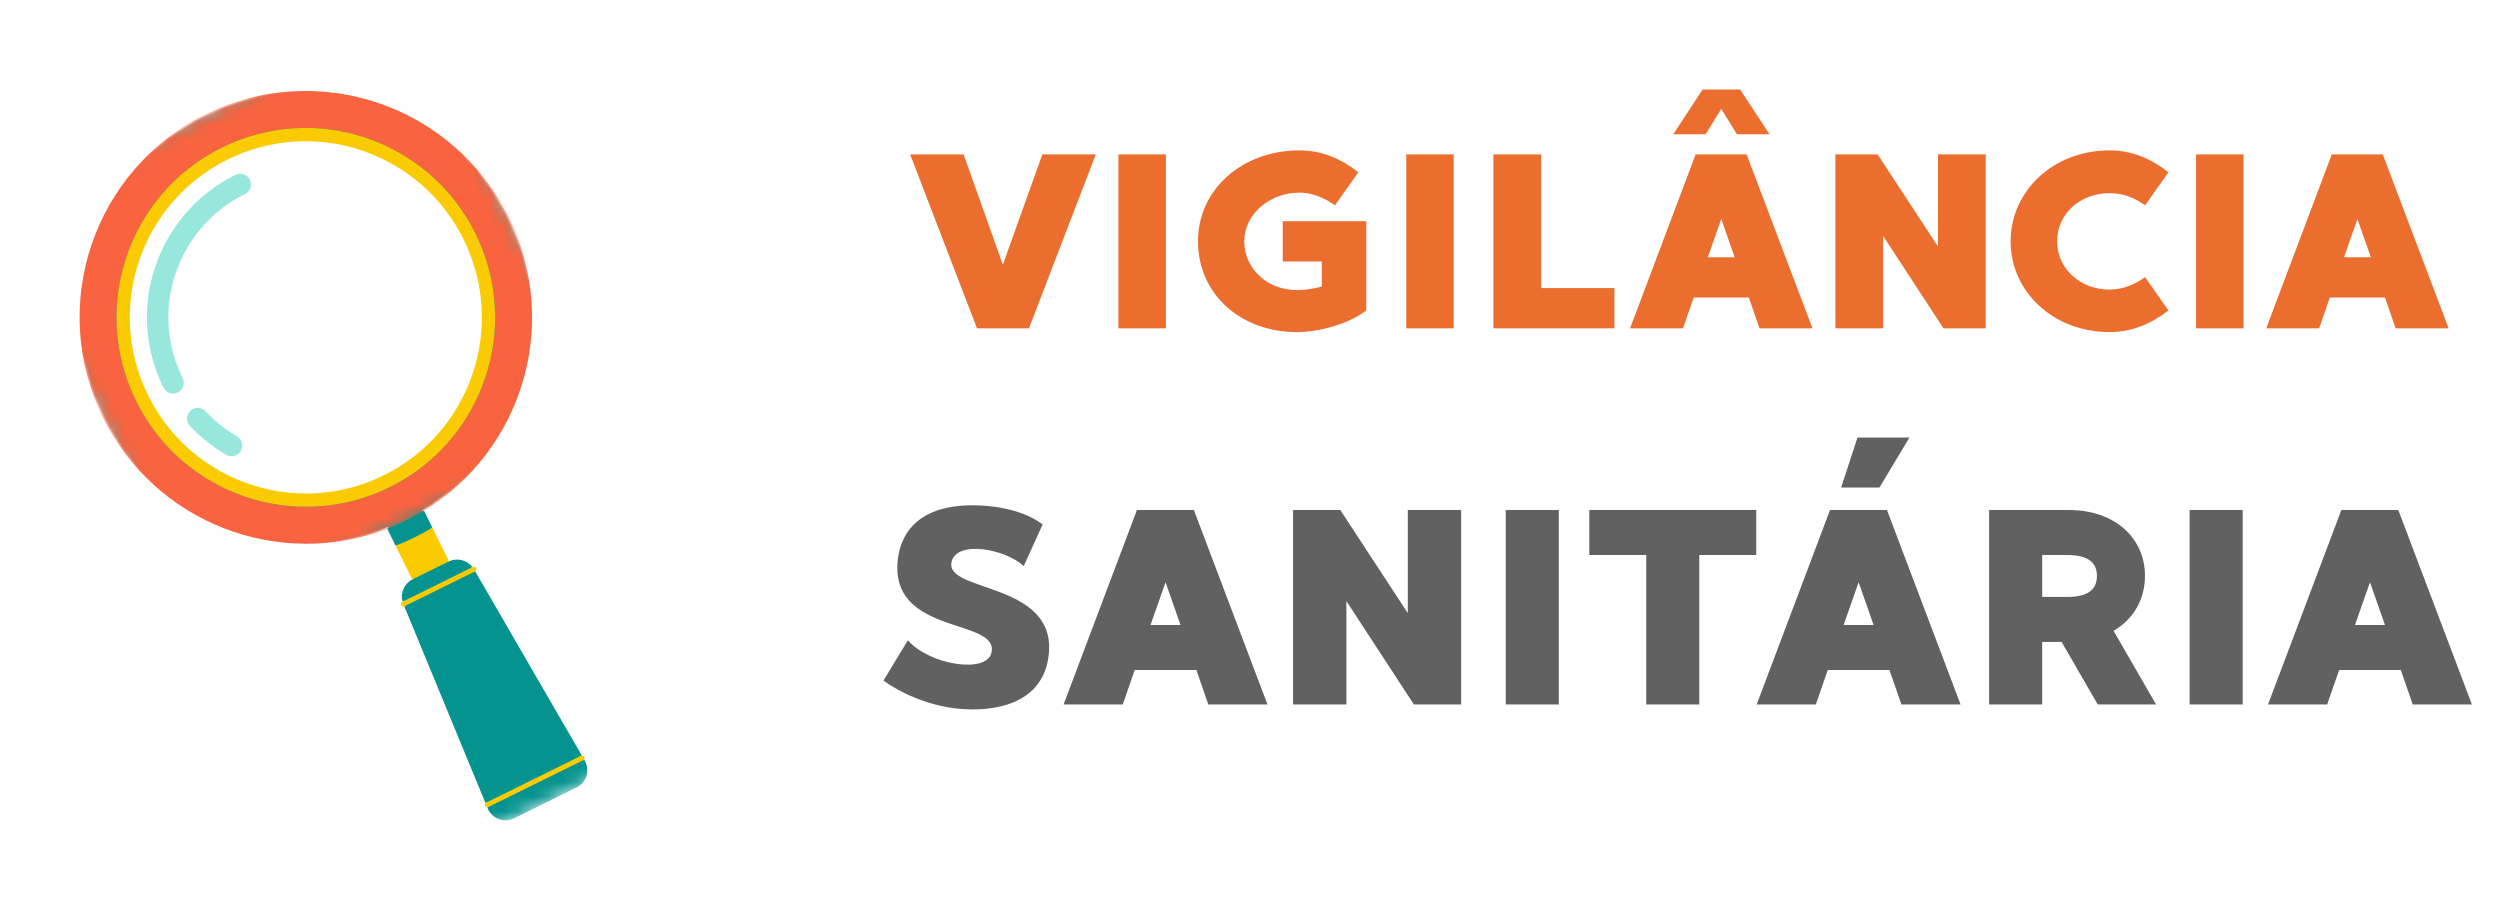
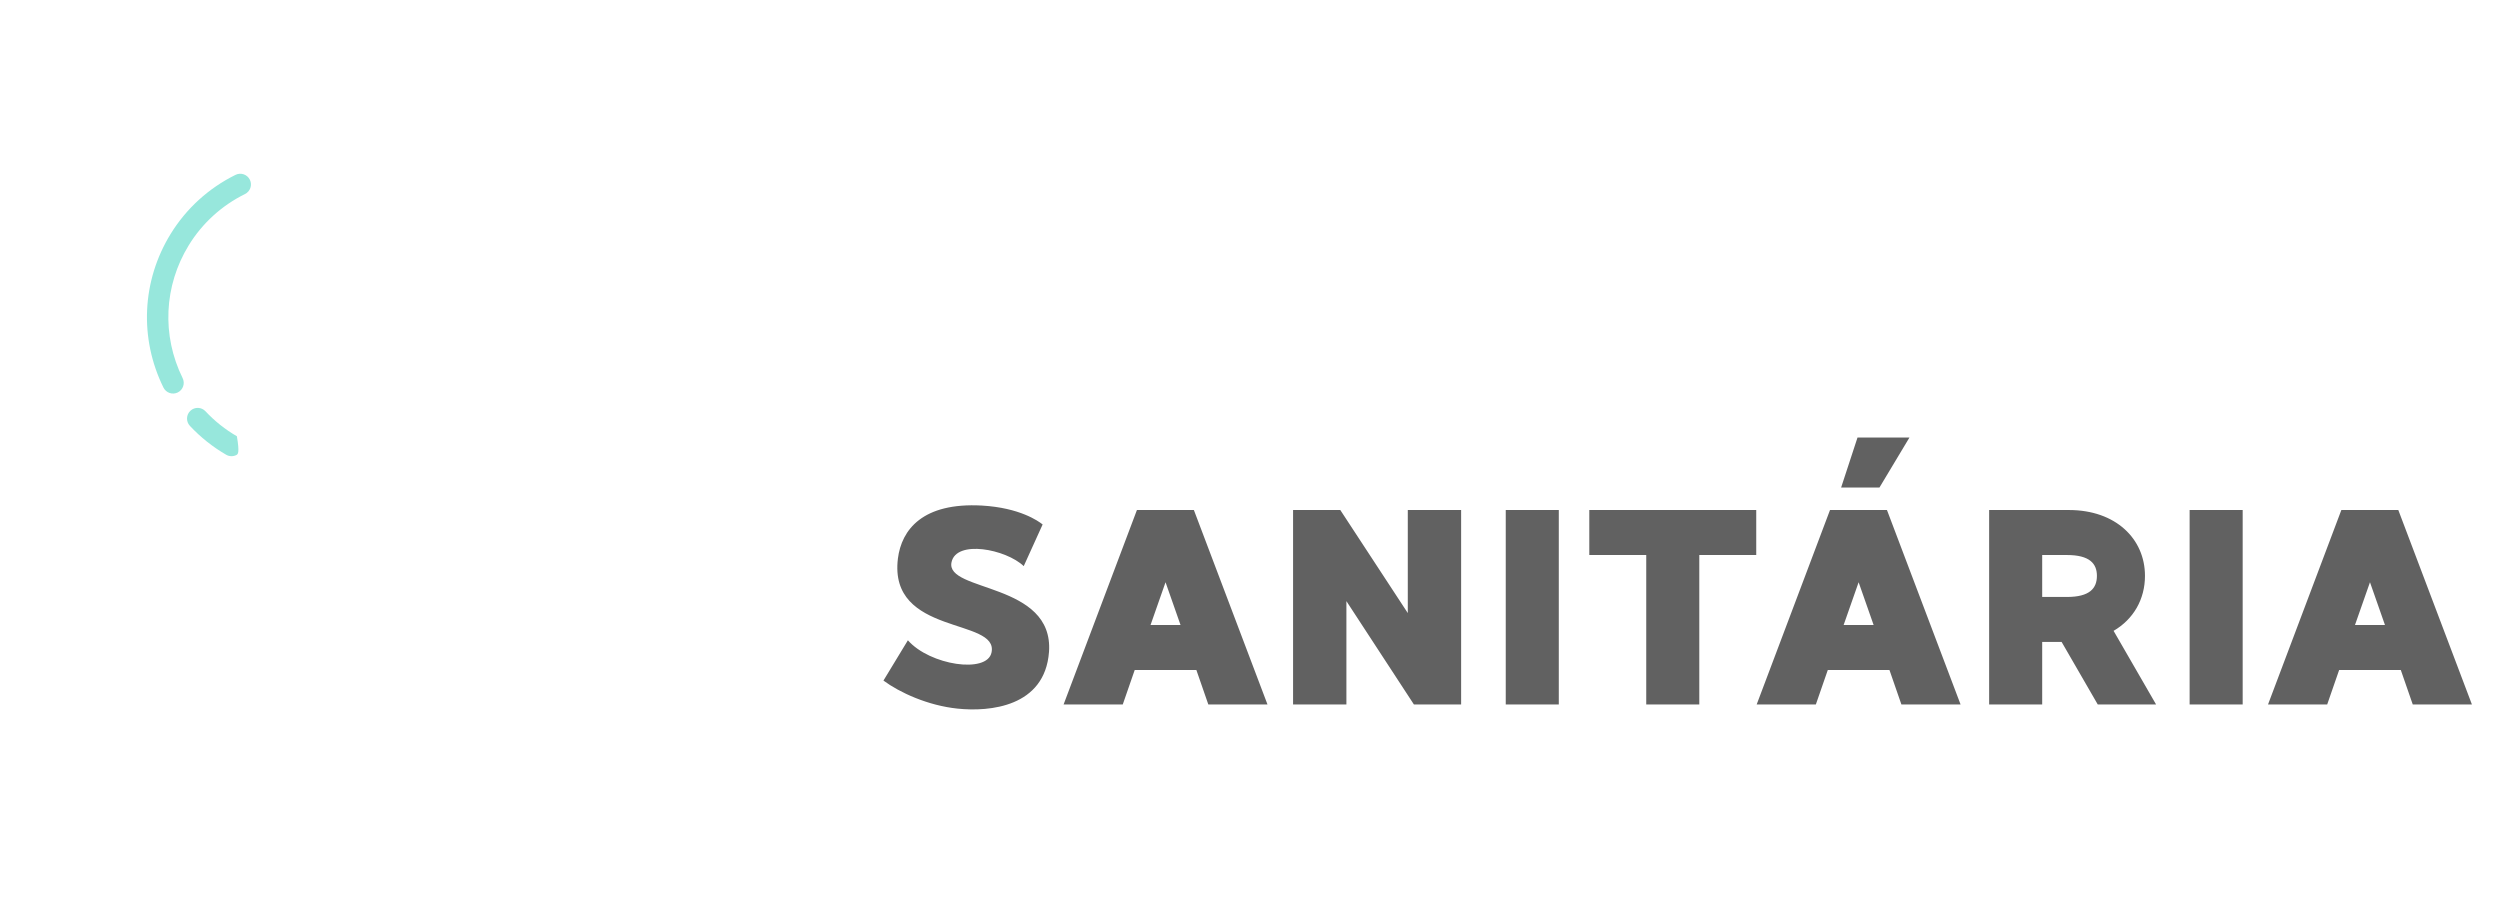
<svg xmlns="http://www.w3.org/2000/svg" width="171" height="62" viewBox="0 0 171 62" fill="none">
-   <path d="M71.298 10.559H74.953L70.38 22.459H66.827L62.254 10.559H65.909L68.595 18.107L71.298 10.559ZM76.499 10.559H79.746V22.459H76.499V10.559ZM87.741 15.132H93.453V21.235C92.263 22.153 90.24 22.714 88.693 22.714C84.834 22.714 81.944 20.096 81.944 16.509C81.944 12.905 85.021 10.287 88.88 10.287C90.41 10.287 91.719 10.848 92.909 11.783L91.311 14.044C90.597 13.534 89.764 13.177 88.88 13.177C86.84 13.177 85.106 14.656 85.106 16.509C85.106 18.345 86.653 19.841 88.693 19.841C89.271 19.841 89.798 19.756 90.41 19.603V17.886H87.741V15.132ZM96.188 10.559H99.435V22.459H96.188V10.559ZM105.412 19.705H110.427V22.459H102.148V10.559H105.412V19.705ZM120.352 22.459L119.621 20.351H115.847L115.116 22.459H111.495L115.983 10.559H119.468L123.973 22.459H120.352ZM116.816 17.597H118.652L117.734 14.979L116.816 17.597ZM121.032 9.182H118.805L117.734 7.448L116.663 9.182H114.453L116.459 6.122H119.026L121.032 9.182ZM125.539 10.559H128.429L132.56 16.866V10.559H135.824V22.459H132.934L128.803 16.135V22.459H125.539V10.559ZM144.292 19.807C145.176 19.807 145.992 19.484 146.723 18.957L148.321 21.235C147.131 22.153 145.822 22.714 144.292 22.714C140.433 22.714 137.526 19.943 137.526 16.509C137.526 13.075 140.433 10.287 144.292 10.287C145.822 10.287 147.131 10.848 148.321 11.783L146.723 14.044C145.992 13.5 145.176 13.211 144.292 13.211C142.252 13.211 140.705 14.656 140.705 16.509C140.705 18.345 142.252 19.807 144.292 19.807ZM150.21 10.559H153.457V22.459H150.21V10.559ZM163.865 22.459L163.134 20.351H159.36L158.629 22.459H155.008L159.496 10.559H162.981L167.486 22.459H163.865ZM160.329 17.597H162.165L161.247 14.979L160.329 17.597Z" fill="#EB6E2E" />
  <path d="M65.084 38.457C64.647 40.509 72.094 39.806 71.752 44.594C71.468 48.356 67.686 48.698 65.501 48.47C63.468 48.261 61.531 47.368 60.428 46.551L62.1 43.796C63.602 45.506 67.516 46.095 67.82 44.632C68.332 42.238 60.77 43.511 61.416 38.21C61.663 36.234 63.108 34.353 67.174 34.581C69.757 34.733 71.031 35.645 71.316 35.873L70.023 38.723C68.808 37.564 65.406 36.899 65.084 38.457ZM82.649 48.185L81.832 45.829H77.614L76.797 48.185H72.75L77.766 34.885H81.661L86.696 48.185H82.649ZM78.697 42.751H80.749L79.723 39.825L78.697 42.751ZM88.446 34.885H91.676L96.293 41.934V34.885H99.941V48.185H96.711L92.094 41.117V48.185H88.446V34.885ZM102.993 34.885H106.622V48.185H102.993V34.885ZM120.127 34.885V37.963H116.232V48.185H112.603V37.963H108.708V34.885H120.127ZM130.056 48.185L129.239 45.829H125.021L124.204 48.185H120.157L125.173 34.885H129.068L134.103 48.185H130.056ZM126.104 42.751H128.156L127.13 39.825L126.104 42.751ZM130.607 29.926L128.555 33.346H125.933L127.054 29.926H130.607ZM143.486 48.185L141.016 43.91H139.686V48.185H136.057V34.885H141.51C144.721 34.885 146.716 36.861 146.716 39.388C146.716 40.984 145.937 42.352 144.569 43.15L147.476 48.185H143.486ZM139.686 37.963V40.832H141.377C142.935 40.832 143.429 40.243 143.429 39.388C143.429 38.552 142.935 37.963 141.377 37.963H139.686ZM149.77 34.885H153.399V48.185H149.77V34.885ZM165.032 48.185L164.215 45.829H159.997L159.18 48.185H155.133L160.149 34.885H164.044L169.079 48.185H165.032ZM161.08 42.751H163.132L162.106 39.825L161.08 42.751Z" fill="#616161" />
  <mask id="mask0_126_902" style="mask-type:luminance" maskUnits="userSpaceOnUse" x="0" y="1" width="52" height="61">
    <path d="M0.276 14.669L27.897 1.047L51.108 48.11L23.487 61.732L0.276 14.669Z" fill="white" />
  </mask>
  <g mask="url(#mask0_126_902)">
-     <path d="M14.119 7.921C6.525 11.666 3.397 20.898 7.147 28.5C8.856 31.965 11.777 34.642 15.375 36.036C18.951 37.423 22.882 37.429 26.443 36.053L26.539 36.017L26.588 36.117C26.553 36.13 26.518 36.145 26.483 36.158L27.059 37.326C27.094 37.312 27.129 37.298 27.164 37.284L28.299 39.584L28.226 39.62C28.216 39.625 28.208 39.631 28.198 39.636C27.644 39.926 27.374 40.56 27.535 41.153L27.638 41.102C27.64 41.109 27.641 41.116 27.643 41.123L27.666 41.213L27.563 41.264C27.535 41.278 27.524 41.311 27.538 41.339C27.55 41.365 27.581 41.377 27.609 41.366L27.713 41.323L27.754 41.421L27.663 41.466C27.659 41.468 27.655 41.468 27.652 41.47L33.208 54.933C33.222 54.918 33.238 54.905 33.257 54.896L33.305 54.872L33.34 54.956L33.291 55.009C33.275 55.026 33.272 55.051 33.282 55.071C33.291 55.09 33.308 55.101 33.33 55.102L33.401 55.105L33.434 55.185L33.406 55.198C33.38 55.211 33.352 55.216 33.325 55.215L33.355 55.288C33.648 55.997 34.479 56.311 35.166 55.972L39.432 53.868C40.119 53.529 40.376 52.679 39.992 52.015L39.952 51.946C39.936 51.969 39.916 51.988 39.889 52.001L39.862 52.015L39.819 51.941L39.86 51.882C39.872 51.864 39.874 51.843 39.865 51.825C39.855 51.804 39.833 51.792 39.809 51.794L39.738 51.8L39.692 51.722L39.74 51.698C39.759 51.689 39.779 51.684 39.799 51.682L32.5 39.079C32.496 39.081 32.494 39.083 32.49 39.085L32.399 39.13L32.346 39.038L32.444 38.982C32.469 38.966 32.479 38.935 32.466 38.909C32.452 38.881 32.418 38.869 32.391 38.883L32.287 38.934L32.231 38.861C32.226 38.855 32.221 38.849 32.217 38.844L32.32 38.793C31.947 38.305 31.28 38.133 30.712 38.396C30.702 38.4 30.693 38.404 30.683 38.408L30.61 38.444L29.476 36.144C29.509 36.124 29.541 36.105 29.573 36.086L28.997 34.919C28.965 34.938 28.933 34.957 28.9 34.976L28.851 34.876L28.939 34.822C32.197 32.834 34.586 29.712 35.662 26.031C36.745 22.328 36.4 18.38 34.691 14.915C30.942 7.313 21.714 4.175 14.119 7.921ZM26.298 32.615C20.29 35.578 12.989 33.096 10.023 27.081C7.057 21.067 9.532 13.764 15.54 10.801C21.548 7.838 28.849 10.32 31.815 16.334C34.781 22.348 32.307 29.652 26.298 32.615ZM16.146 29.937C16.441 30.108 16.543 30.488 16.372 30.782C16.311 30.889 16.22 30.973 16.111 31.027C15.925 31.119 15.707 31.111 15.527 31.008C14.615 30.478 13.789 29.821 13.071 29.053C12.838 28.804 12.851 28.411 13.1 28.178C13.145 28.137 13.195 28.102 13.249 28.075C13.491 27.956 13.789 28.011 13.974 28.208C14.608 28.887 15.339 29.469 16.146 29.937ZM16.989 12.342C17.14 12.649 17.014 13.02 16.708 13.171C15.098 13.965 13.752 15.191 12.817 16.714C11.094 19.522 10.934 22.961 12.391 25.914C12.542 26.22 12.416 26.591 12.11 26.742C11.805 26.893 11.433 26.767 11.282 26.461C9.637 23.124 9.816 19.238 11.763 16.066C12.821 14.343 14.341 12.959 16.161 12.061C16.467 11.91 16.838 12.036 16.989 12.342Z" fill="#05938F" />
-   </g>
+     </g>
  <mask id="mask1_126_902" style="mask-type:luminance" maskUnits="userSpaceOnUse" x="0" y="0" width="42" height="43">
-     <path d="M0.17 14.675L27.973 0.963L41.685 28.766L13.883 42.478L0.17 14.675Z" fill="white" />
-   </mask>
+     </mask>
  <g mask="url(#mask1_126_902)">
-     <path d="M14.07 7.82C6.408 11.599 3.263 20.88 7.046 28.55C10.62 35.796 19.097 39.011 26.484 36.158C26.916 35.992 27.345 35.805 27.769 35.596C28.193 35.387 28.602 35.16 28.998 34.919C35.757 30.794 38.367 22.111 34.793 14.865C31.01 7.195 21.732 4.041 14.07 7.82ZM26.651 33.328C20.239 36.49 12.476 33.851 9.311 27.433C6.145 21.015 8.777 13.249 15.188 10.087C21.6 6.925 29.363 9.565 32.528 15.983C35.693 22.401 33.062 30.166 26.651 33.328Z" fill="#F96340" />
-   </g>
-   <path d="M16.203 29.84C16.552 30.043 16.671 30.49 16.469 30.839C16.394 30.968 16.285 31.066 16.161 31.128C15.949 31.232 15.691 31.232 15.47 31.105C14.549 30.57 13.714 29.906 12.989 29.13C12.713 28.834 12.729 28.372 13.024 28.096C13.318 27.82 13.781 27.836 14.056 28.132C14.683 28.803 15.405 29.378 16.203 29.84ZM16.111 11.96C14.272 12.867 12.736 14.267 11.668 16.007C9.7 19.212 9.518 23.139 11.181 26.511C11.36 26.873 11.798 27.022 12.16 26.843C12.522 26.665 12.67 26.226 12.492 25.864C11.053 22.946 11.21 19.547 12.913 16.773C13.837 15.268 15.166 14.057 16.758 13.272C17.12 13.093 17.269 12.655 17.09 12.293C16.911 11.931 16.473 11.781 16.111 11.96Z" fill="#97E7DC" />
-   <path d="M28.67 40.593L32.341 38.782C32.424 38.741 32.526 38.775 32.567 38.858C32.606 38.939 32.576 39.035 32.5 39.079C32.496 39.08 32.494 39.083 32.49 39.085L27.663 41.466C27.659 41.468 27.655 41.468 27.652 41.47C27.571 41.504 27.476 41.469 27.436 41.389C27.395 41.305 27.43 41.205 27.514 41.163L28.67 40.593ZM39.799 51.682C39.779 51.684 39.759 51.689 39.74 51.698L33.257 54.895C33.238 54.905 33.222 54.918 33.208 54.932C33.162 54.982 33.149 55.057 33.181 55.121C33.209 55.178 33.266 55.212 33.325 55.215C33.352 55.216 33.38 55.211 33.406 55.198L39.889 52.001C39.916 51.988 39.936 51.968 39.952 51.946C39.986 51.897 39.994 51.832 39.966 51.775C39.934 51.711 39.867 51.675 39.799 51.682ZM32.527 15.982C35.693 22.4 33.062 30.166 26.65 33.328C20.239 36.49 12.475 33.851 9.31 27.433C6.145 21.015 8.776 13.249 15.188 10.087C21.599 6.925 29.362 9.565 32.527 15.982ZM31.714 16.384C28.771 10.415 21.552 7.961 15.589 10.902C9.627 13.842 7.18 21.064 10.124 27.032C13.067 33 20.286 35.454 26.248 32.514C32.211 29.573 34.658 22.352 31.714 16.384ZM30.712 38.396L29.573 36.086C29.177 36.328 28.768 36.554 28.344 36.763C27.92 36.972 27.491 37.159 27.059 37.326L28.198 39.636C28.208 39.63 28.216 39.625 28.226 39.62L30.683 38.408C30.693 38.403 30.702 38.4 30.712 38.396Z" fill="#FACB01" />
+     </g>
+   <path d="M16.203 29.84C16.394 30.968 16.285 31.066 16.161 31.128C15.949 31.232 15.691 31.232 15.47 31.105C14.549 30.57 13.714 29.906 12.989 29.13C12.713 28.834 12.729 28.372 13.024 28.096C13.318 27.82 13.781 27.836 14.056 28.132C14.683 28.803 15.405 29.378 16.203 29.84ZM16.111 11.96C14.272 12.867 12.736 14.267 11.668 16.007C9.7 19.212 9.518 23.139 11.181 26.511C11.36 26.873 11.798 27.022 12.16 26.843C12.522 26.665 12.67 26.226 12.492 25.864C11.053 22.946 11.21 19.547 12.913 16.773C13.837 15.268 15.166 14.057 16.758 13.272C17.12 13.093 17.269 12.655 17.09 12.293C16.911 11.931 16.473 11.781 16.111 11.96Z" fill="#97E7DC" />
</svg>